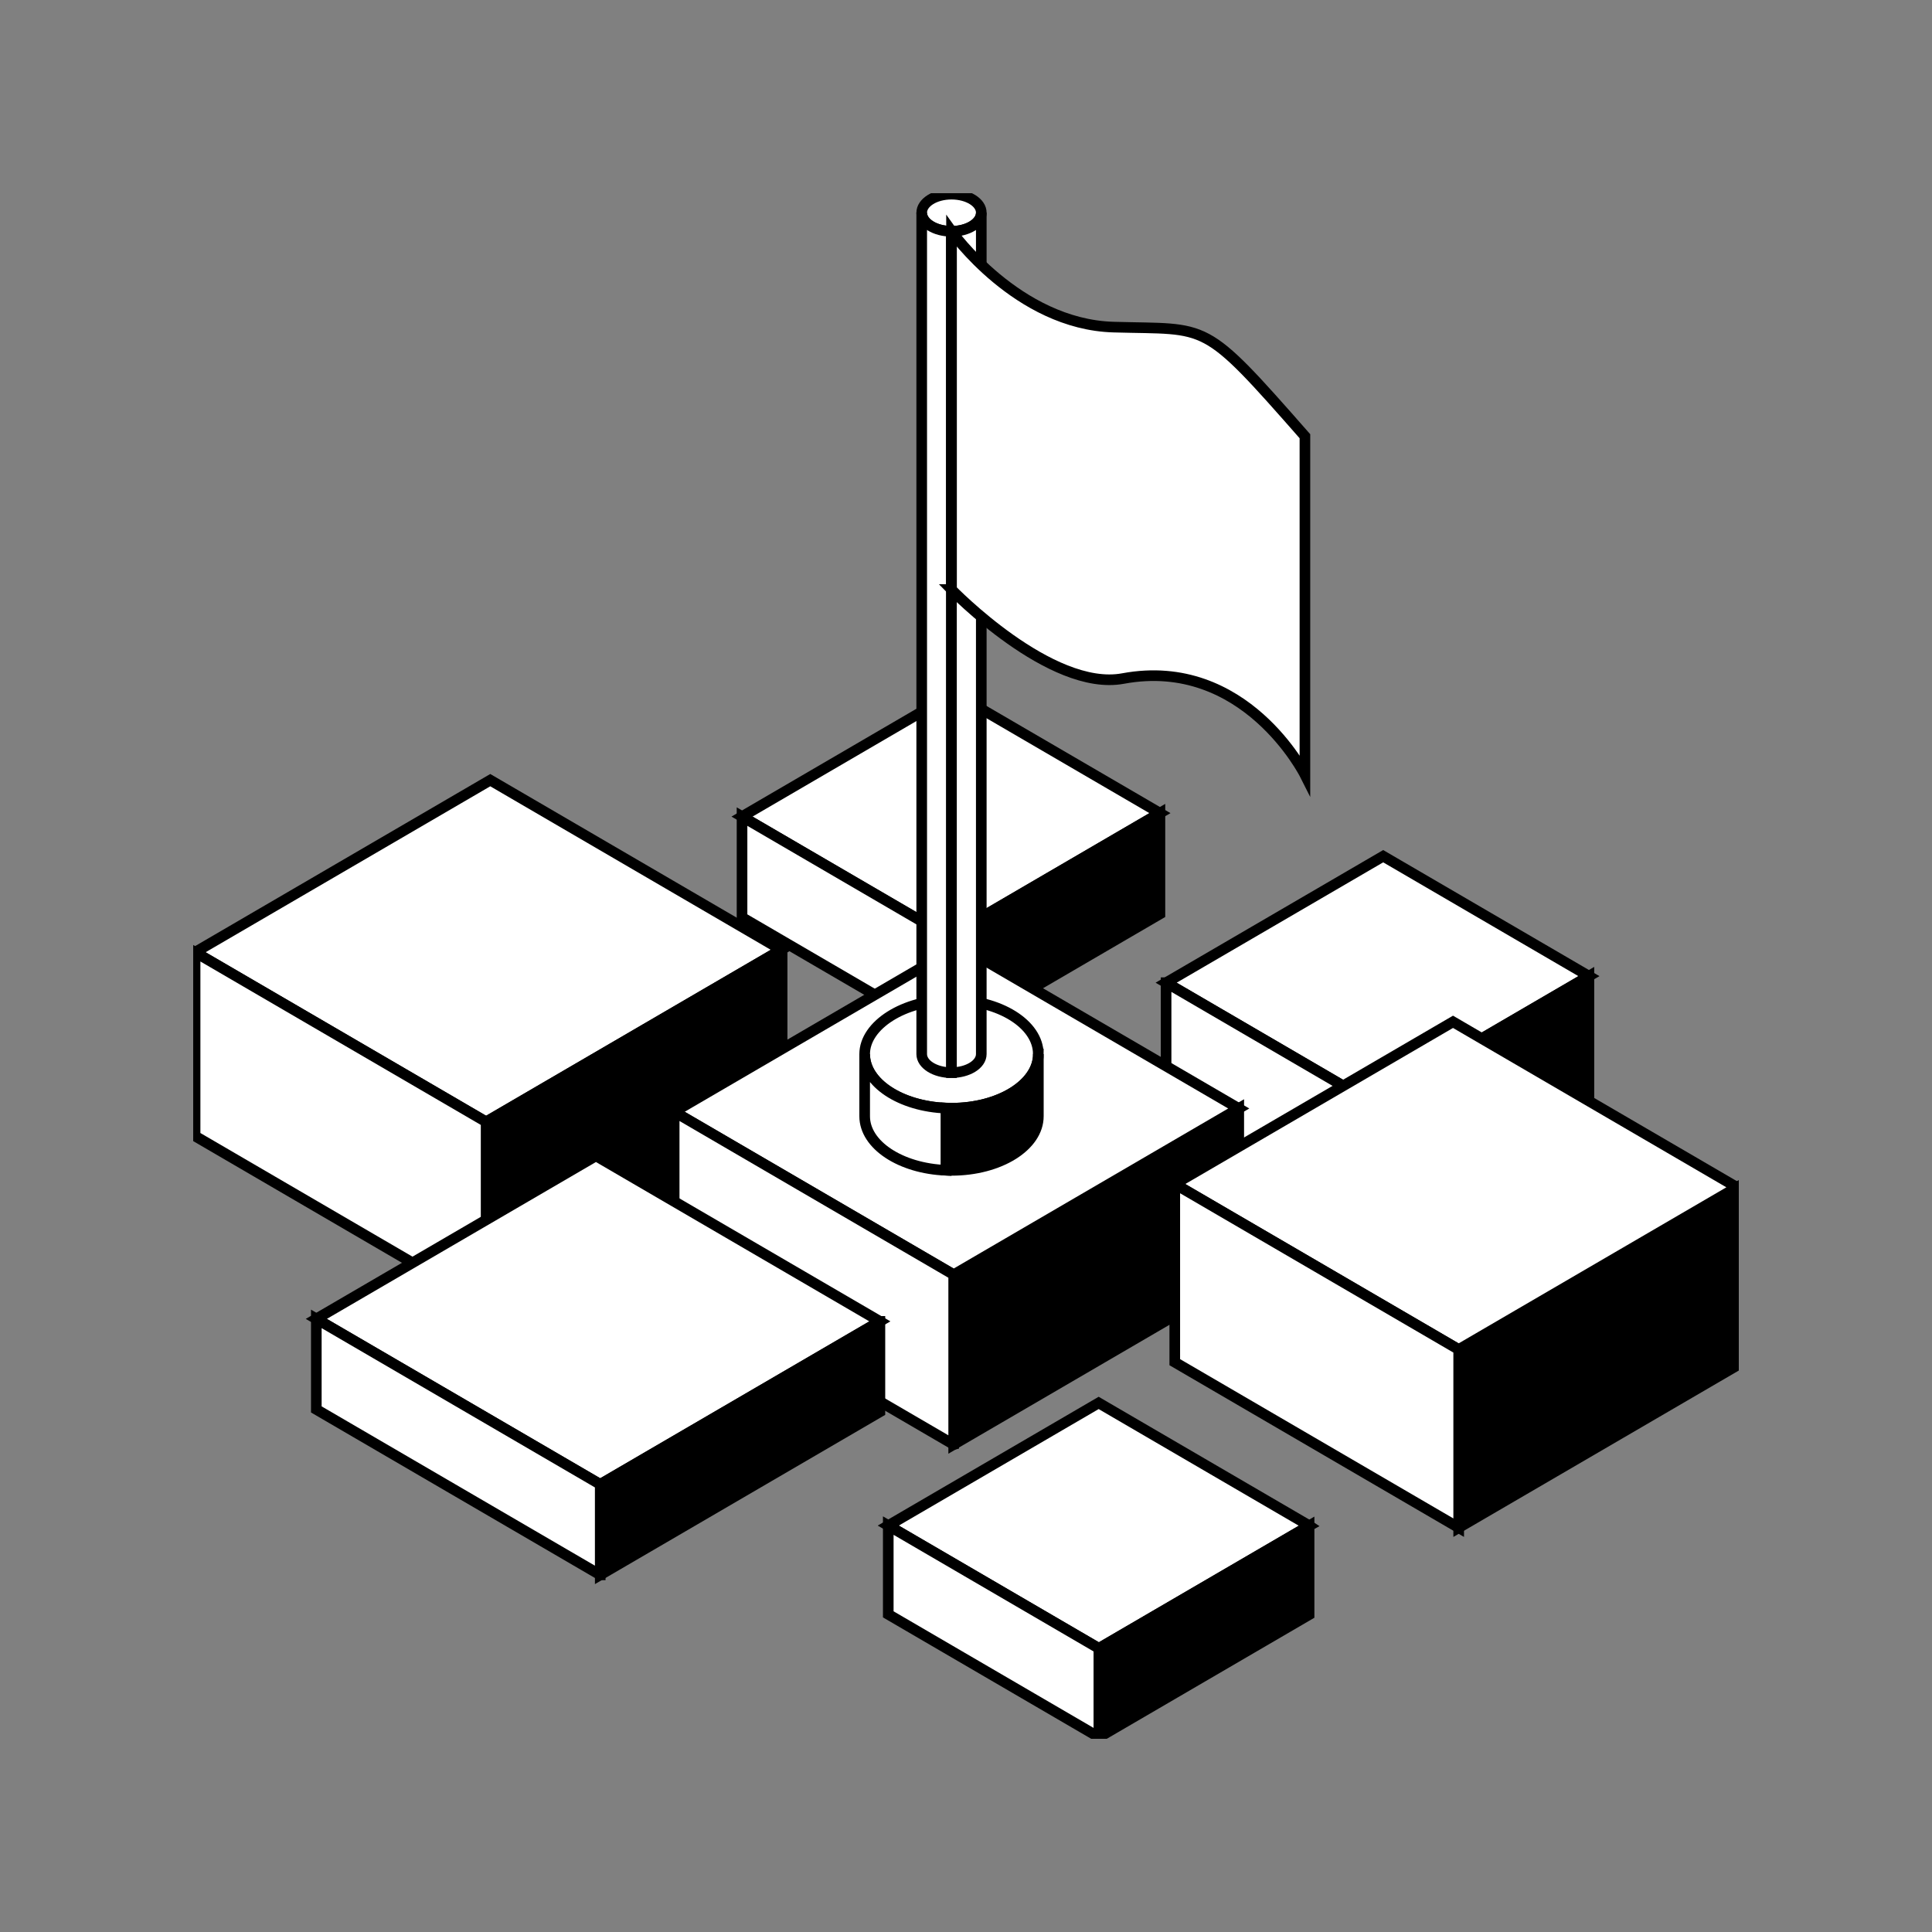
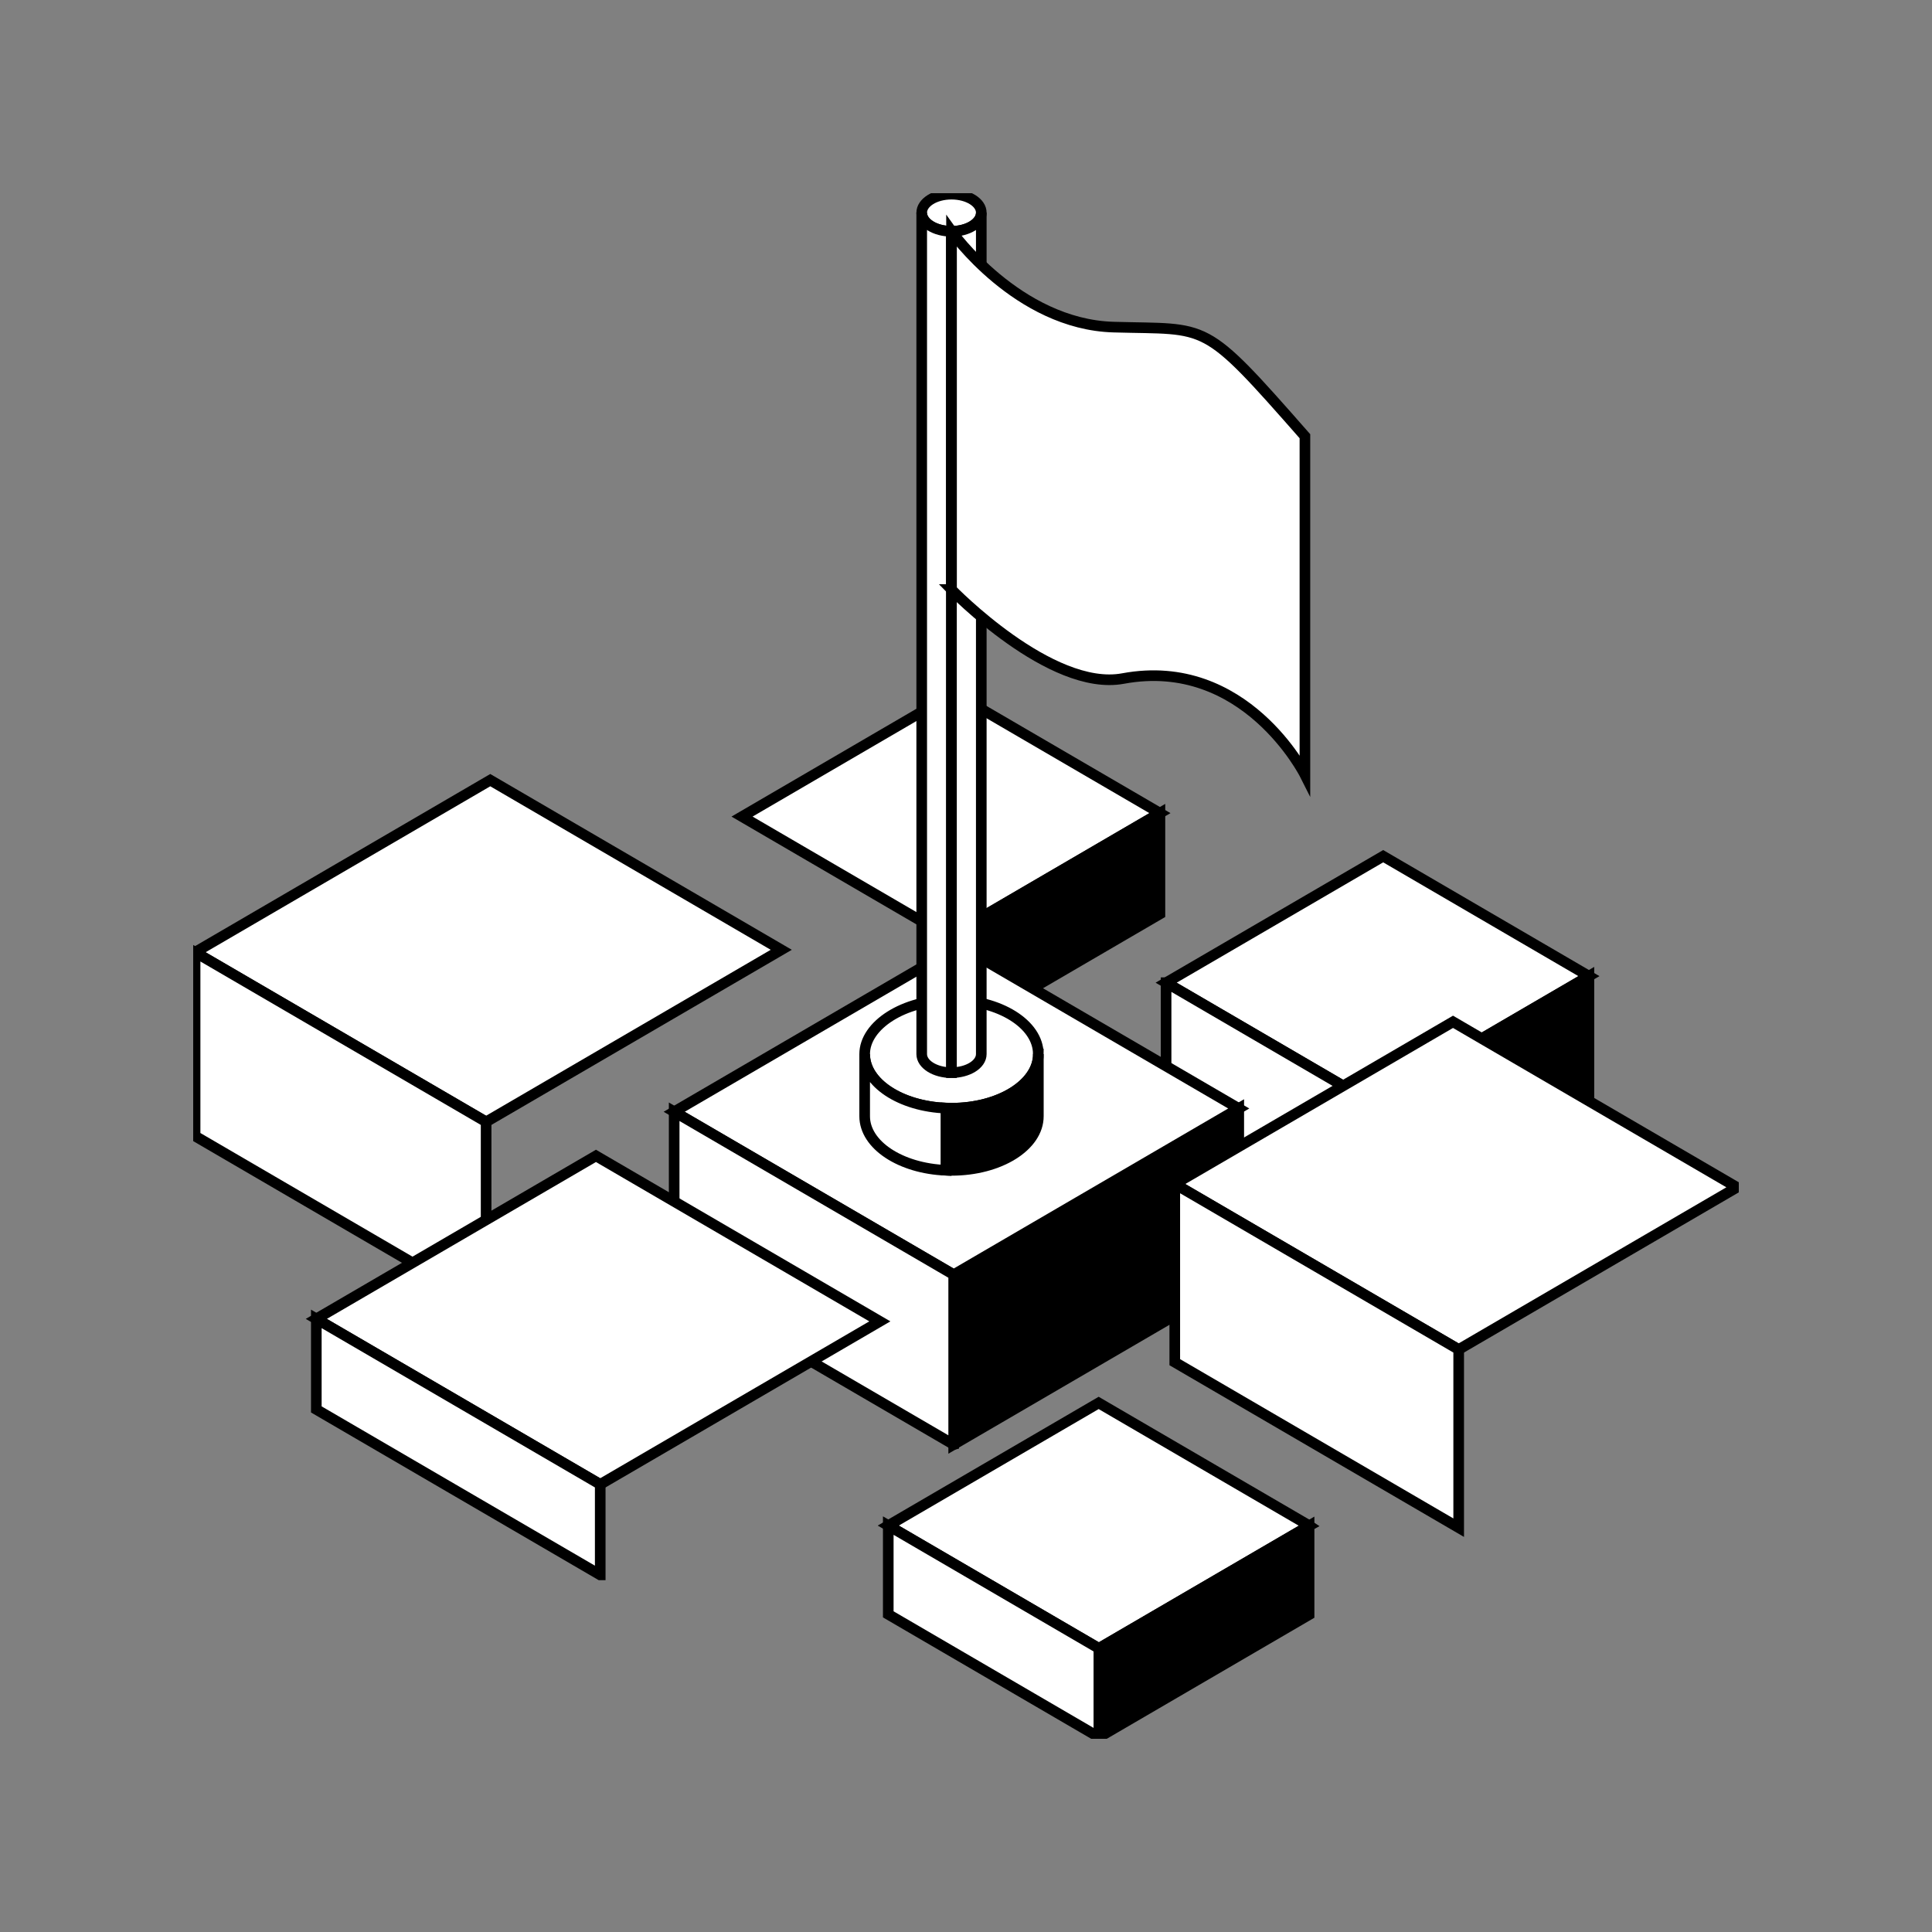
<svg xmlns="http://www.w3.org/2000/svg" width="80" height="80" viewBox="0 0 80 80" fill="none">
  <rect x="0" y="0" width="80" height="80" fill="#808080" stroke="none" />
  <g clip-path="url(#clip0_2074_594)">
    <path d="M54.215 63.177L54.206 63.182L45.502 68.256L36.781 63.171L45.493 58.092L54.206 63.171L54.215 63.177Z" fill="white" stroke="black" stroke-width="0.44" stroke-miterlimit="10" />
    <path d="M54.206 63.182V66.861L45.508 71.933L45.502 71.931V68.256L54.206 63.182Z" fill="black" stroke="black" stroke-width="0.44" stroke-miterlimit="10" />
    <path d="M45.502 68.256V71.931L36.781 66.847V63.171L45.502 68.256Z" fill="white" stroke="black" stroke-width="0.44" stroke-miterlimit="10" />
    <path d="M65.794 40.42L56.806 45.658L48.287 40.691L57.275 35.453L65.794 40.42Z" fill="white" stroke="black" stroke-width="0.44" stroke-miterlimit="10" />
    <path d="M65.793 40.42V45.933L56.808 51.171H56.806V45.66V45.658L65.793 40.42Z" fill="black" stroke="black" stroke-width="0.44" stroke-miterlimit="10" />
    <path d="M56.806 45.66V51.171L48.285 46.203V40.691H48.287L56.806 45.658V45.66Z" fill="white" stroke="black" stroke-width="0.44" stroke-miterlimit="10" />
    <path d="M48.03 33.67L39.257 38.786L30.726 33.813L39.498 28.698L48.03 33.67Z" fill="white" stroke="black" stroke-width="0.44" stroke-miterlimit="10" />
-     <path d="M39.257 38.786V42.959L39.254 42.961L30.726 37.988V33.813L39.257 38.786Z" fill="white" stroke="black" stroke-width="0.44" stroke-miterlimit="10" />
    <path d="M48.03 33.67V37.844L39.257 42.959V38.786L48.03 33.67Z" fill="black" stroke="black" stroke-width="0.44" stroke-miterlimit="10" />
    <path d="M32.351 39.329L20.336 46.333L20.129 46.454L8.078 39.43L20.301 32.304L32.351 39.329Z" fill="white" stroke="black" stroke-width="0.44" stroke-miterlimit="10" />
-     <path d="M32.386 39.349V46.925L20.13 54.068L20.128 54.067V46.454L20.336 46.333L32.351 39.329L32.386 39.349Z" fill="black" stroke="black" stroke-width="0.44" stroke-miterlimit="10" />
    <path d="M20.129 46.454V54.067L8.078 47.042V39.43L20.129 46.454Z" fill="white" stroke="black" stroke-width="0.44" stroke-miterlimit="10" />
    <path d="M51.294 45.9V52.93L39.49 59.812V52.782L51.294 45.9Z" fill="black" stroke="black" stroke-width="0.44" stroke-miterlimit="10" />
    <path d="M51.294 45.9L39.49 52.782L27.916 46.036L39.72 39.154L51.294 45.9Z" fill="white" stroke="black" stroke-width="0.44" stroke-miterlimit="10" />
    <path d="M39.49 52.782V59.812L39.486 59.813L27.916 53.069V46.035L39.49 52.782Z" fill="white" stroke="black" stroke-width="0.44" stroke-miterlimit="10" />
    <path d="M42.996 43.647C42.996 44.886 41.386 45.889 39.401 45.889C39.325 45.889 39.25 45.889 39.176 45.884C37.295 45.812 35.804 44.837 35.804 43.647C35.804 42.456 37.414 41.404 39.399 41.404C41.385 41.404 42.994 42.409 42.994 43.647H42.996Z" fill="white" stroke="black" stroke-width="0.44" stroke-miterlimit="10" />
    <path d="M39.399 9.577C40.081 9.577 40.633 9.233 40.633 8.808C40.633 8.384 40.081 8.04 39.399 8.04C38.718 8.04 38.166 8.384 38.166 8.808C38.166 9.233 38.718 9.577 39.399 9.577Z" fill="white" stroke="black" stroke-width="0.44" stroke-miterlimit="10" />
    <path d="M39.176 45.886V48.459C37.295 48.387 35.804 47.412 35.804 46.221V43.648C35.804 44.839 37.293 45.814 39.176 45.886Z" fill="white" stroke="black" stroke-width="0.44" stroke-miterlimit="10" />
    <path d="M42.996 43.647V46.22C42.996 46.84 42.593 47.4 41.943 47.806C41.292 48.212 40.394 48.462 39.401 48.462C39.325 48.462 39.25 48.462 39.176 48.457V45.884C39.25 45.888 39.325 45.889 39.401 45.889C41.386 45.889 42.996 44.886 42.996 43.647Z" fill="black" stroke="black" stroke-width="0.44" stroke-miterlimit="10" />
    <path d="M39.399 9.579V44.417C38.719 44.417 38.166 44.072 38.166 43.648V8.808C38.166 9.234 38.719 9.577 39.399 9.577V9.579Z" fill="white" stroke="black" stroke-width="0.44" stroke-miterlimit="10" />
    <path d="M40.633 8.808V43.647C40.633 44.071 40.08 44.415 39.399 44.415V9.579C40.08 9.579 40.633 9.234 40.633 8.81V8.808Z" fill="white" stroke="black" stroke-width="0.44" stroke-miterlimit="10" />
    <path d="M39.399 24.412C39.399 24.412 43.503 28.654 46.502 28.097C51.561 27.157 54.034 32.075 54.034 32.075V18.063C49.764 13.202 50.1 13.659 46.112 13.545C42.123 13.431 39.401 9.579 39.401 9.579V24.412H39.399Z" fill="white" stroke="black" stroke-width="0.44" stroke-miterlimit="10" />
    <path d="M36.433 54.715L24.854 61.465L13.098 54.612L24.677 47.862L36.433 54.715Z" fill="white" stroke="black" stroke-width="0.44" stroke-miterlimit="10" />
-     <path d="M36.435 54.715V58.46L24.855 65.212V61.465L36.434 54.715H36.435Z" fill="black" stroke="black" stroke-width="0.44" stroke-miterlimit="10" />
    <path d="M24.854 61.465V65.212H24.851L13.098 58.361V54.612L24.854 61.465Z" fill="white" stroke="black" stroke-width="0.44" stroke-miterlimit="10" />
-     <path d="M71.922 49.164V56.542L60.401 63.258V55.88L71.922 49.164Z" fill="black" stroke="black" stroke-width="0.44" stroke-miterlimit="10" />
    <path d="M71.922 49.164L60.401 55.88H60.4L48.645 49.027L60.166 42.311L71.922 49.164Z" fill="white" stroke="black" stroke-width="0.44" stroke-miterlimit="10" />
    <path d="M60.401 55.88V63.258L48.645 56.405V49.027L60.4 55.88H60.401Z" fill="white" stroke="black" stroke-width="0.44" stroke-miterlimit="10" />
  </g>
  <defs>
    <clipPath id="clip0_2074_594">
      <rect width="64" height="64" fill="white" transform="translate(8 8)" />
    </clipPath>
  </defs>
</svg>